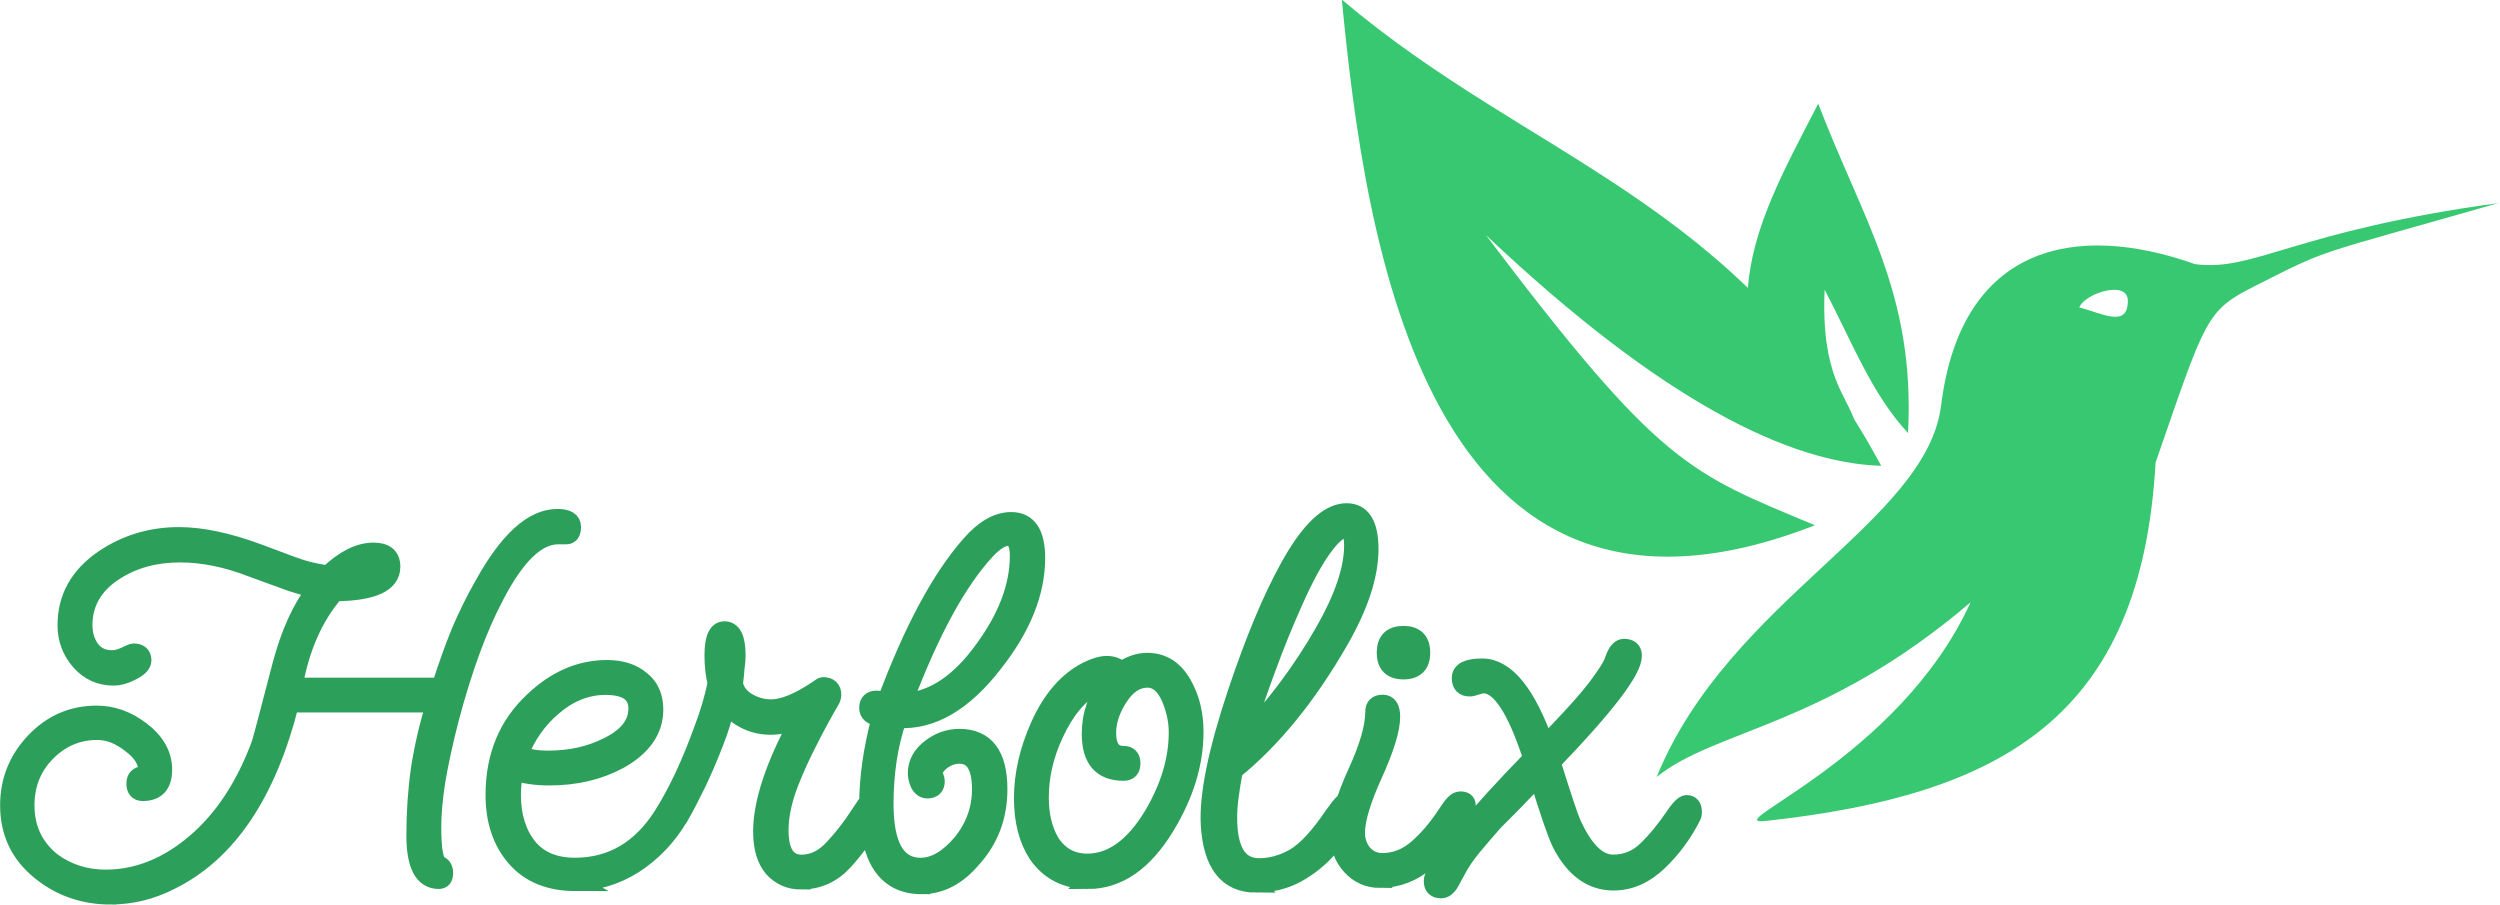
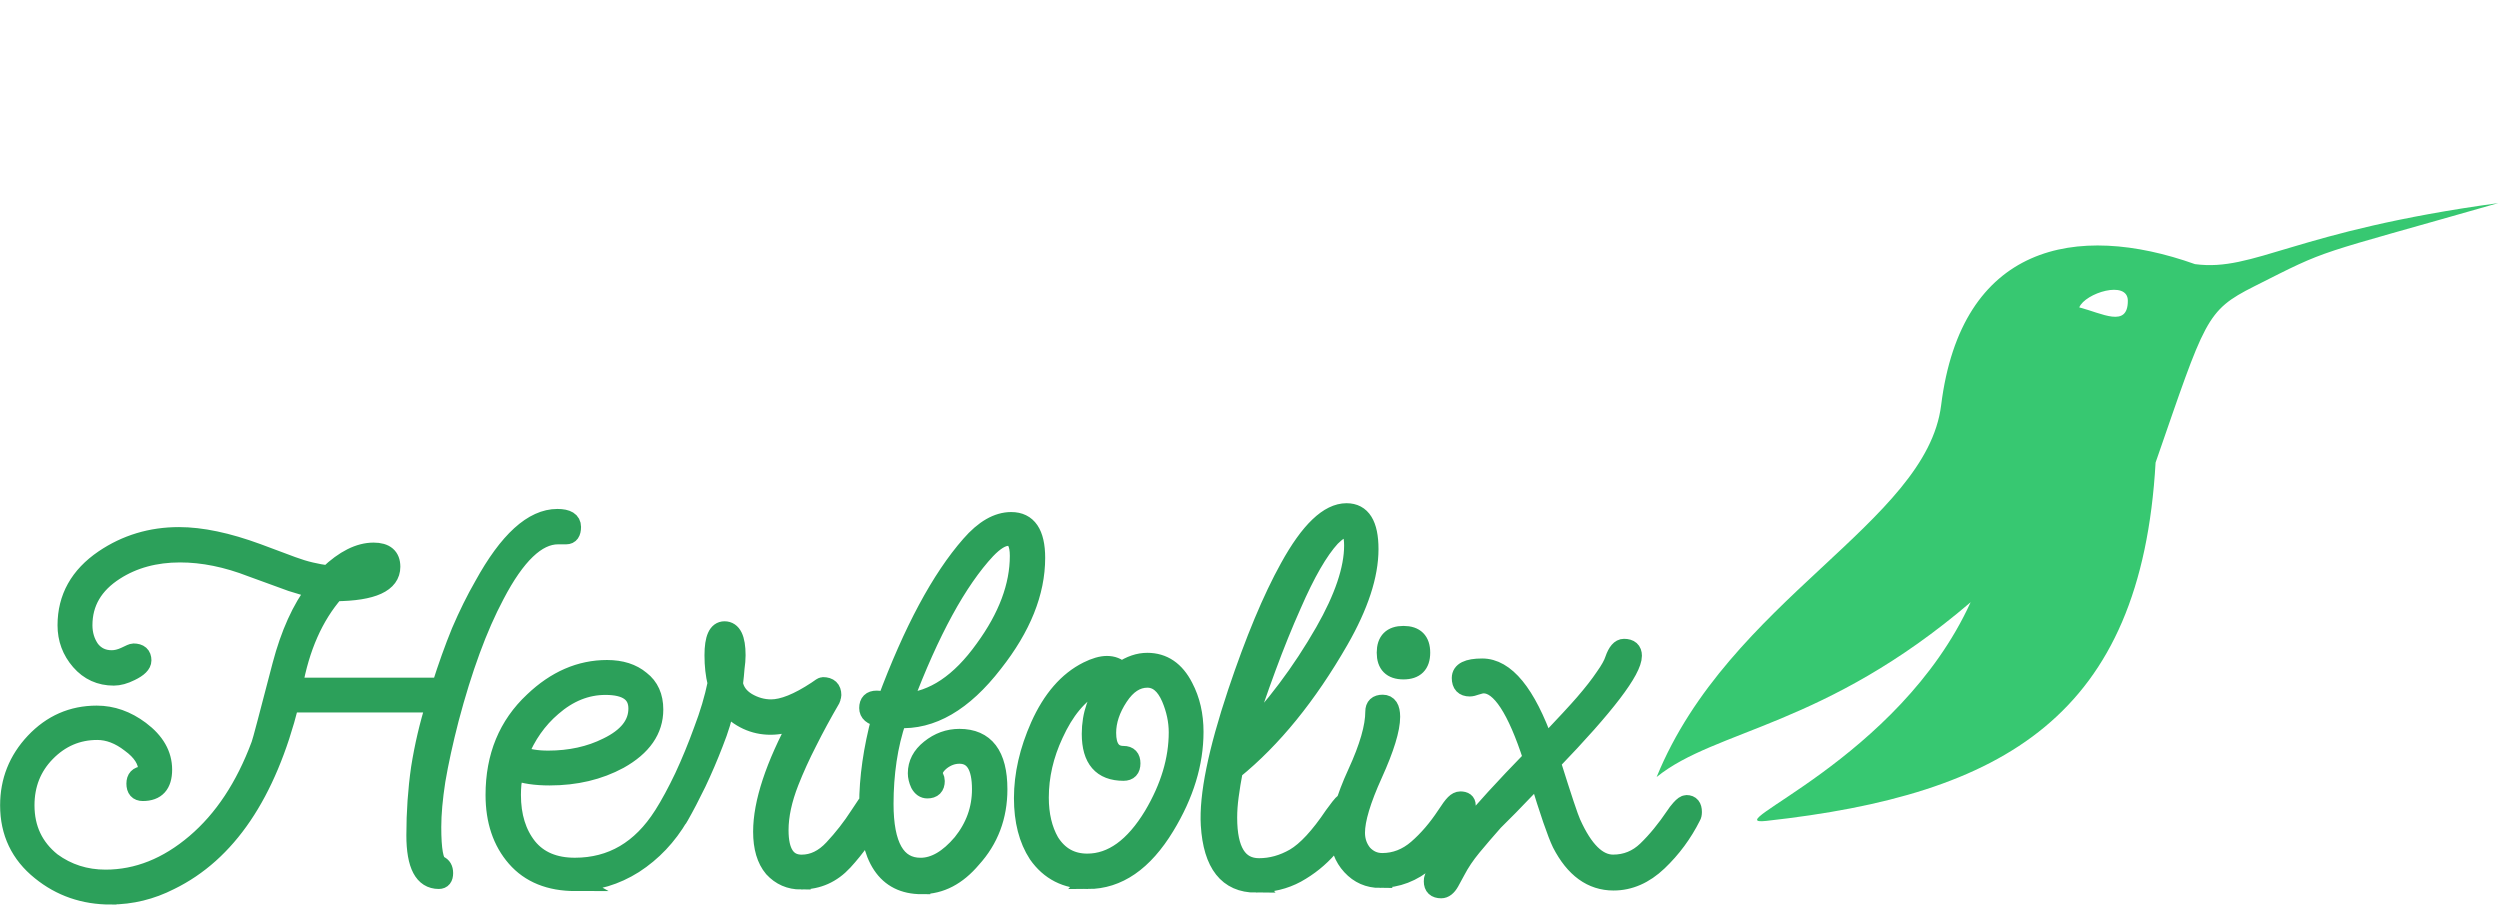
<svg xmlns="http://www.w3.org/2000/svg" xml:space="preserve" id="svg1" version="1.1" viewBox="0 0 57.715 20.884" height="2.088cm" width="5.771cm">
  <defs id="defs1" />
  <g transform="translate(-18.381,-32.442)" style="display:none" id="g5">
    <g transform="matrix(0.721,0,0,0.721,-30.076,1.018)" style="fill:#37c871" id="g4">
-       <path d="m 141.236,48.698 c -10.65,1.456 -12.68,3.58 -15.776,3.175 -6.195,-2.205 -12.161,-1.013 -13.202,7.339 -0.762,6.112 -11.032,10.112 -14.794,19.331 3.066,-2.483 8.749,-2.604 16.328,-9.089 -3.743,8.211 -13.343,11.671 -10.627,11.371 12.371,-1.364 19.498,-5.455 20.245,-18.634 2.593,-7.477 2.603,-7.888 5.126,-9.161 4.037,-2.038 2.859,-1.514 12.7,-4.333 z m -19.269,5.076 c 0.004,1.438 -1.343,0.652 -2.526,0.348 0.301,-0.745 2.523,-1.441 2.526,-0.348 z" style="display:inline;fill:#37c871;stroke:none;stroke-width:0.565;stroke-miterlimit:8;stroke-dasharray:none;stroke-dashoffset:20.442" id="path1" />
-       <path id="path2" d="m 81.095,38.117 c 1.195,12.468 4.36,35.255 24.6,27.333 C 99.137,62.717 97.667,62.374 88.582,50.357 97.77,59.039 104.392,62.217 109.141,62.36 101.712,48.512 90.938,46.47 81.095,38.117 Z" style="fill:#37c871;fill-opacity:1;stroke:none;stroke-width:0.311;stroke-linecap:round;stroke-linejoin:round;stroke-miterlimit:8;stroke-dasharray:none;stroke-dashoffset:20.442" />
      <path id="path4" d="m 110.538,60.657 c 0.375,-7.261 -2.359,-11.076 -4.671,-17.127 -1.874,3.614 -3.425,6.45 -3.67,9.676 l 5.579,6.881 c -0.398,-1.374 -1.777,-2.354 -1.575,-6.881 1.36,2.569 2.437,5.422 4.337,7.451 z" style="fill:#37c871;fill-opacity:1;stroke:none;stroke-width:0.291;stroke-linecap:round;stroke-linejoin:round;stroke-miterlimit:8;stroke-dasharray:none;stroke-dashoffset:20.442" />
    </g>
  </g>
  <g transform="translate(-18.381,-32.442)" style="display:inline" id="g7">
    <path aria-label="Herbolix" id="text2" d="m 20.934,53.127 q -0.932,0 -1.625,-0.562 -0.729,-0.585 -0.729,-1.529 0,-0.848 0.585,-1.47 0.597,-0.633 1.446,-0.633 0.538,0 1.016,0.358 0.526,0.394 0.526,0.92 0,0.526 -0.478,0.526 -0.179,0 -0.179,-0.203 0,-0.191 0.191,-0.203 0.084,0 0.084,-0.096 0,-0.335 -0.394,-0.621 -0.37,-0.287 -0.753,-0.287 -0.681,0 -1.171,0.502 -0.478,0.49 -0.478,1.207 0,0.801 0.609,1.29 0.538,0.394 1.231,0.394 1.099,0 2.067,-0.824 0.956,-0.813 1.494,-2.258 0.024,-0.06 0.143,-0.514 0.119,-0.466 0.347,-1.326 0.287,-1.087 0.789,-1.745 -0.179,-0.036 -0.55,-0.155 -0.358,-0.131 -0.92,-0.335 -0.86,-0.335 -1.649,-0.335 -0.86,0 -1.494,0.406 -0.729,0.466 -0.729,1.243 0,0.311 0.167,0.55 0.179,0.227 0.478,0.227 0.143,0 0.299,-0.072 0.167,-0.084 0.203,-0.084 0.215,0 0.215,0.191 0,0.143 -0.275,0.275 -0.215,0.108 -0.394,0.108 -0.478,0 -0.789,-0.358 -0.311,-0.358 -0.311,-0.836 0,-0.956 0.86,-1.541 0.777,-0.526 1.745,-0.526 0.777,0 1.816,0.382 l 0.801,0.299 q 0.227,0.084 0.43,0.131 0.203,0.048 0.394,0.072 0.55,-0.526 1.052,-0.526 0.418,0 0.418,0.358 0,0.585 -1.302,0.597 -0.717,0.824 -0.956,2.163 h 3.382 q 0.215,-0.681 0.454,-1.267 0.251,-0.585 0.526,-1.063 0.86,-1.565 1.721,-1.565 0.347,0 0.347,0.215 0,0.203 -0.143,0.203 h -0.191 q -0.717,0 -1.434,1.374 -0.299,0.562 -0.562,1.279 -0.263,0.717 -0.49,1.577 -0.203,0.789 -0.311,1.422 -0.096,0.621 -0.096,1.075 0,0.789 0.155,0.86 0.119,0.048 0.119,0.203 0,0.167 -0.131,0.167 -0.55,0 -0.55,-1.04 0,-0.801 0.108,-1.553 0.119,-0.753 0.347,-1.482 h -3.334 q -0.789,3.131 -2.772,4.098 -0.657,0.335 -1.374,0.335 z M 31.664,52.816 q -0.896,0 -1.386,-0.562 -0.49,-0.562 -0.49,-1.458 0,-1.338 0.896,-2.175 0.777,-0.741 1.709,-0.741 0.49,0 0.789,0.251 0.311,0.239 0.311,0.693 0,0.717 -0.813,1.171 -0.705,0.382 -1.613,0.382 -0.49,0 -0.801,-0.119 -0.024,0.131 -0.048,0.275 -0.012,0.131 -0.012,0.263 0,0.729 0.37,1.195 0.37,0.454 1.075,0.454 1.267,0 2.019,-1.183 0.096,-0.143 0.167,-0.227 0.072,-0.084 0.167,-0.084 0.119,0 0.119,0.143 0,0.084 -0.024,0.131 -0.012,0.048 -0.024,0.072 -0.406,0.693 -1.052,1.111 -0.645,0.406 -1.362,0.406 z m -0.633,-2.844 q 0.765,0 1.362,-0.299 0.693,-0.335 0.693,-0.872 0,-0.514 -0.729,-0.514 -0.657,0 -1.219,0.49 -0.502,0.43 -0.765,1.087 0.275,0.108 0.657,0.108 z m 5.843,2.808 q -0.394,0 -0.657,-0.287 -0.251,-0.299 -0.251,-0.848 0,-1.004 0.848,-2.569 -0.358,0.131 -0.645,0.131 -0.585,0 -1.028,-0.478 -0.072,0.394 -0.263,0.872 -0.179,0.466 -0.394,0.92 -0.215,0.442 -0.406,0.777 -0.048,0.096 -0.119,0.119 -0.072,0.024 -0.108,0.024 -0.179,0 -0.179,-0.179 0.239,-0.382 0.478,-0.884 0.239,-0.514 0.442,-1.075 0.215,-0.562 0.323,-1.087 -0.072,-0.287 -0.072,-0.645 0,-0.585 0.263,-0.585 0.287,0 0.287,0.585 0,0.131 -0.024,0.299 -0.012,0.167 -0.036,0.358 0.048,0.251 0.299,0.406 0.263,0.155 0.55,0.155 0.406,0 1.04,-0.418 0.131,-0.096 0.155,-0.096 0.227,0 0.227,0.215 0,0.024 -0.012,0.048 0,0.024 -0.012,0.048 -0.299,0.514 -0.538,0.992 -0.239,0.466 -0.418,0.92 -0.239,0.609 -0.239,1.111 0,0.765 0.502,0.765 0.394,0 0.717,-0.347 0.335,-0.358 0.597,-0.765 0.06,-0.096 0.167,-0.251 0.119,-0.155 0.203,-0.155 0.06,0 0.084,0.024 0.036,0.024 0.036,0.119 0,0.06 -0.036,0.167 -0.024,0.108 -0.048,0.131 -0.323,0.585 -0.741,1.04 -0.406,0.442 -0.992,0.442 z m 2.784,0.108 q -1.243,0 -1.243,-1.864 0,-0.932 0.287,-2.007 h -0.024 q -0.263,-0.048 -0.263,-0.227 0,-0.203 0.203,-0.203 0.072,0 0.215,0.036 0.908,-2.438 1.936,-3.609 0.478,-0.55 0.956,-0.55 0.585,0 0.585,0.86 0,1.195 -0.98,2.438 -1.052,1.362 -2.222,1.29 -0.155,0.454 -0.227,0.944 -0.072,0.49 -0.072,1.004 0,1.446 0.824,1.446 0.478,0 0.944,-0.55 0.442,-0.55 0.442,-1.231 0,-0.789 -0.49,-0.789 -0.215,0 -0.406,0.143 -0.179,0.143 -0.179,0.287 0,0.024 0.024,0.072 0.024,0.048 0.024,0.096 0,0.203 -0.203,0.203 -0.119,0 -0.191,-0.131 -0.06,-0.131 -0.06,-0.251 0,-0.335 0.299,-0.574 0.311,-0.251 0.693,-0.251 0.908,0 0.908,1.195 0,0.944 -0.609,1.613 -0.514,0.609 -1.171,0.609 z m -0.406,-4.242 q 1.004,-0.06 1.84,-1.231 0.801,-1.099 0.801,-2.139 0,-0.43 -0.239,-0.43 -0.203,0 -0.49,0.299 -0.992,1.063 -1.912,3.501 z m 4.242,4.122 q -0.753,0 -1.171,-0.597 -0.335,-0.514 -0.335,-1.302 0,-0.813 0.382,-1.673 0.418,-0.932 1.111,-1.279 0.263,-0.131 0.454,-0.131 0.203,0 0.335,0.131 0.299,-0.203 0.597,-0.203 0.562,0 0.86,0.585 0.239,0.454 0.239,1.04 0,1.087 -0.669,2.187 -0.753,1.243 -1.804,1.243 z m -0.012,-0.418 q 0.848,0 1.506,-1.087 0.574,-0.968 0.574,-1.912 0,-0.394 -0.167,-0.789 -0.191,-0.442 -0.526,-0.442 -0.37,0 -0.645,0.418 -0.275,0.418 -0.275,0.824 0,0.502 0.37,0.502 0.191,0 0.191,0.203 0,0.203 -0.191,0.203 -0.765,0 -0.765,-0.884 0,-0.669 0.418,-1.195 -0.012,-0.012 -0.036,-0.012 -0.06,0 -0.275,0.096 -0.562,0.311 -0.932,1.123 -0.335,0.717 -0.335,1.458 0,0.597 0.239,1.016 0.299,0.478 0.848,0.478 z m 3.895,0.502 q -0.992,0 -1.075,-1.362 -0.06,-1.016 0.621,-3.059 0.609,-1.816 1.207,-2.892 0.705,-1.279 1.338,-1.279 0.538,0 0.538,0.86 0,0.908 -0.693,2.115 -1.099,1.912 -2.438,2.999 -0.06,0.311 -0.096,0.585 -0.036,0.263 -0.036,0.502 0,1.135 0.705,1.135 0.418,0 0.813,-0.227 0.406,-0.239 0.896,-0.968 0.036,-0.048 0.143,-0.191 0.119,-0.155 0.203,-0.155 0.119,0 0.119,0.155 0,0.024 -0.012,0.096 -0.012,0.072 -0.048,0.131 -0.191,0.37 -0.502,0.729 -0.311,0.358 -0.741,0.597 -0.418,0.227 -0.944,0.227 z m -0.311,-3.334 q 1.075,-1.099 1.876,-2.497 0.669,-1.171 0.669,-1.984 0,-0.382 -0.167,-0.382 -0.119,0 -0.323,0.203 -0.418,0.454 -0.896,1.553 -0.299,0.669 -0.585,1.446 -0.287,0.777 -0.574,1.661 z m 3.716,-1.589 q -0.418,0 -0.418,-0.418 0,-0.418 0.418,-0.418 0.418,0 0.418,0.418 0,0.418 -0.418,0.418 z m -0.538,4.815 q -0.406,0 -0.681,-0.299 -0.275,-0.299 -0.275,-0.741 0,-0.538 0.406,-1.422 0.406,-0.884 0.406,-1.41 0,-0.191 0.203,-0.191 0.203,0 0.203,0.311 0,0.43 -0.406,1.326 -0.406,0.896 -0.406,1.35 0,0.275 0.167,0.478 0.179,0.191 0.43,0.191 0.442,0 0.801,-0.311 0.358,-0.311 0.657,-0.765 0.131,-0.203 0.203,-0.275 0.072,-0.072 0.143,-0.072 0.155,0 0.155,0.119 0,0.072 -0.096,0.263 -0.335,0.609 -0.824,1.028 -0.49,0.418 -1.087,0.418 z m 1.41,0.239 q -0.203,0 -0.203,-0.191 0,-0.06 0.012,-0.084 0.191,-0.406 0.753,-1.087 0.574,-0.693 1.529,-1.673 -0.55,-1.697 -1.111,-1.697 -0.06,0 -0.167,0.036 -0.096,0.036 -0.155,0.036 -0.215,0 -0.215,-0.227 0,-0.251 0.502,-0.251 0.824,0 1.458,1.78 0.657,-0.693 0.884,-0.956 0.299,-0.347 0.466,-0.597 0.179,-0.251 0.227,-0.406 0.096,-0.275 0.239,-0.275 0.215,0 0.215,0.191 0,0.514 -1.876,2.461 0.382,1.219 0.466,1.398 0.418,0.932 0.944,0.932 0.442,0 0.765,-0.311 0.335,-0.323 0.657,-0.801 0.036,-0.06 0.119,-0.155 0.096,-0.108 0.155,-0.108 0.155,0 0.155,0.191 0,0.072 -0.024,0.108 -0.299,0.597 -0.777,1.052 -0.478,0.454 -1.04,0.454 -0.765,0 -1.219,-0.884 -0.167,-0.347 -0.526,-1.529 -0.406,0.418 -0.657,0.681 -0.251,0.251 -0.347,0.347 -0.275,0.311 -0.502,0.585 -0.227,0.275 -0.37,0.55 l -0.143,0.263 q -0.096,0.167 -0.215,0.167 z" style="font-size:12.215px;font-family:'Send Flowers';-inkscape-font-specification:'Send Flowers';fill:#2ca05a;fill-opacity:1;stroke:#2ca05a;stroke-width:0.399;stroke-miterlimit:8;stroke-dashoffset:20.442" />
    <g transform="matrix(0.444,0,0,0.444,13.353,15.509)" style="fill:#37c871" id="g6">
      <path d="m 141.236,48.698 c -10.65,1.456 -12.68,3.58 -15.776,3.175 -6.195,-2.205 -12.161,-1.013 -13.202,7.339 -0.762,6.112 -11.032,10.112 -14.794,19.331 3.066,-2.483 8.749,-2.604 16.328,-9.089 -3.743,8.211 -13.343,11.671 -10.627,11.371 12.371,-1.364 19.498,-5.455 20.245,-18.634 2.593,-7.477 2.603,-7.888 5.126,-9.161 4.037,-2.038 2.859,-1.514 12.7,-4.333 z m -19.269,5.076 c 0.004,1.438 -1.343,0.652 -2.526,0.348 0.301,-0.745 2.523,-1.441 2.526,-0.348 z" style="display:inline;fill:#37c871;stroke:none;stroke-width:0.565;stroke-miterlimit:8;stroke-dasharray:none;stroke-dashoffset:20.442" id="path3" />
-       <path id="path5" d="m 81.095,38.117 c 1.195,12.468 4.36,35.255 24.6,27.333 C 99.137,62.717 97.667,62.374 88.582,50.357 97.77,59.039 104.392,62.217 109.141,62.36 101.712,48.512 90.938,46.47 81.095,38.117 Z" style="fill:#37c871;fill-opacity:1;stroke:none;stroke-width:0.311;stroke-linecap:round;stroke-linejoin:round;stroke-miterlimit:8;stroke-dasharray:none;stroke-dashoffset:20.442" />
-       <path id="path6" d="m 110.538,60.657 c 0.375,-7.261 -2.359,-11.076 -4.671,-17.127 -1.874,3.614 -3.425,6.45 -3.67,9.676 l 5.579,6.881 c -0.398,-1.374 -1.777,-2.354 -1.575,-6.881 1.36,2.569 2.437,5.422 4.337,7.451 z" style="fill:#37c871;fill-opacity:1;stroke:none;stroke-width:0.291;stroke-linecap:round;stroke-linejoin:round;stroke-miterlimit:8;stroke-dasharray:none;stroke-dashoffset:20.442" />
    </g>
  </g>
</svg>